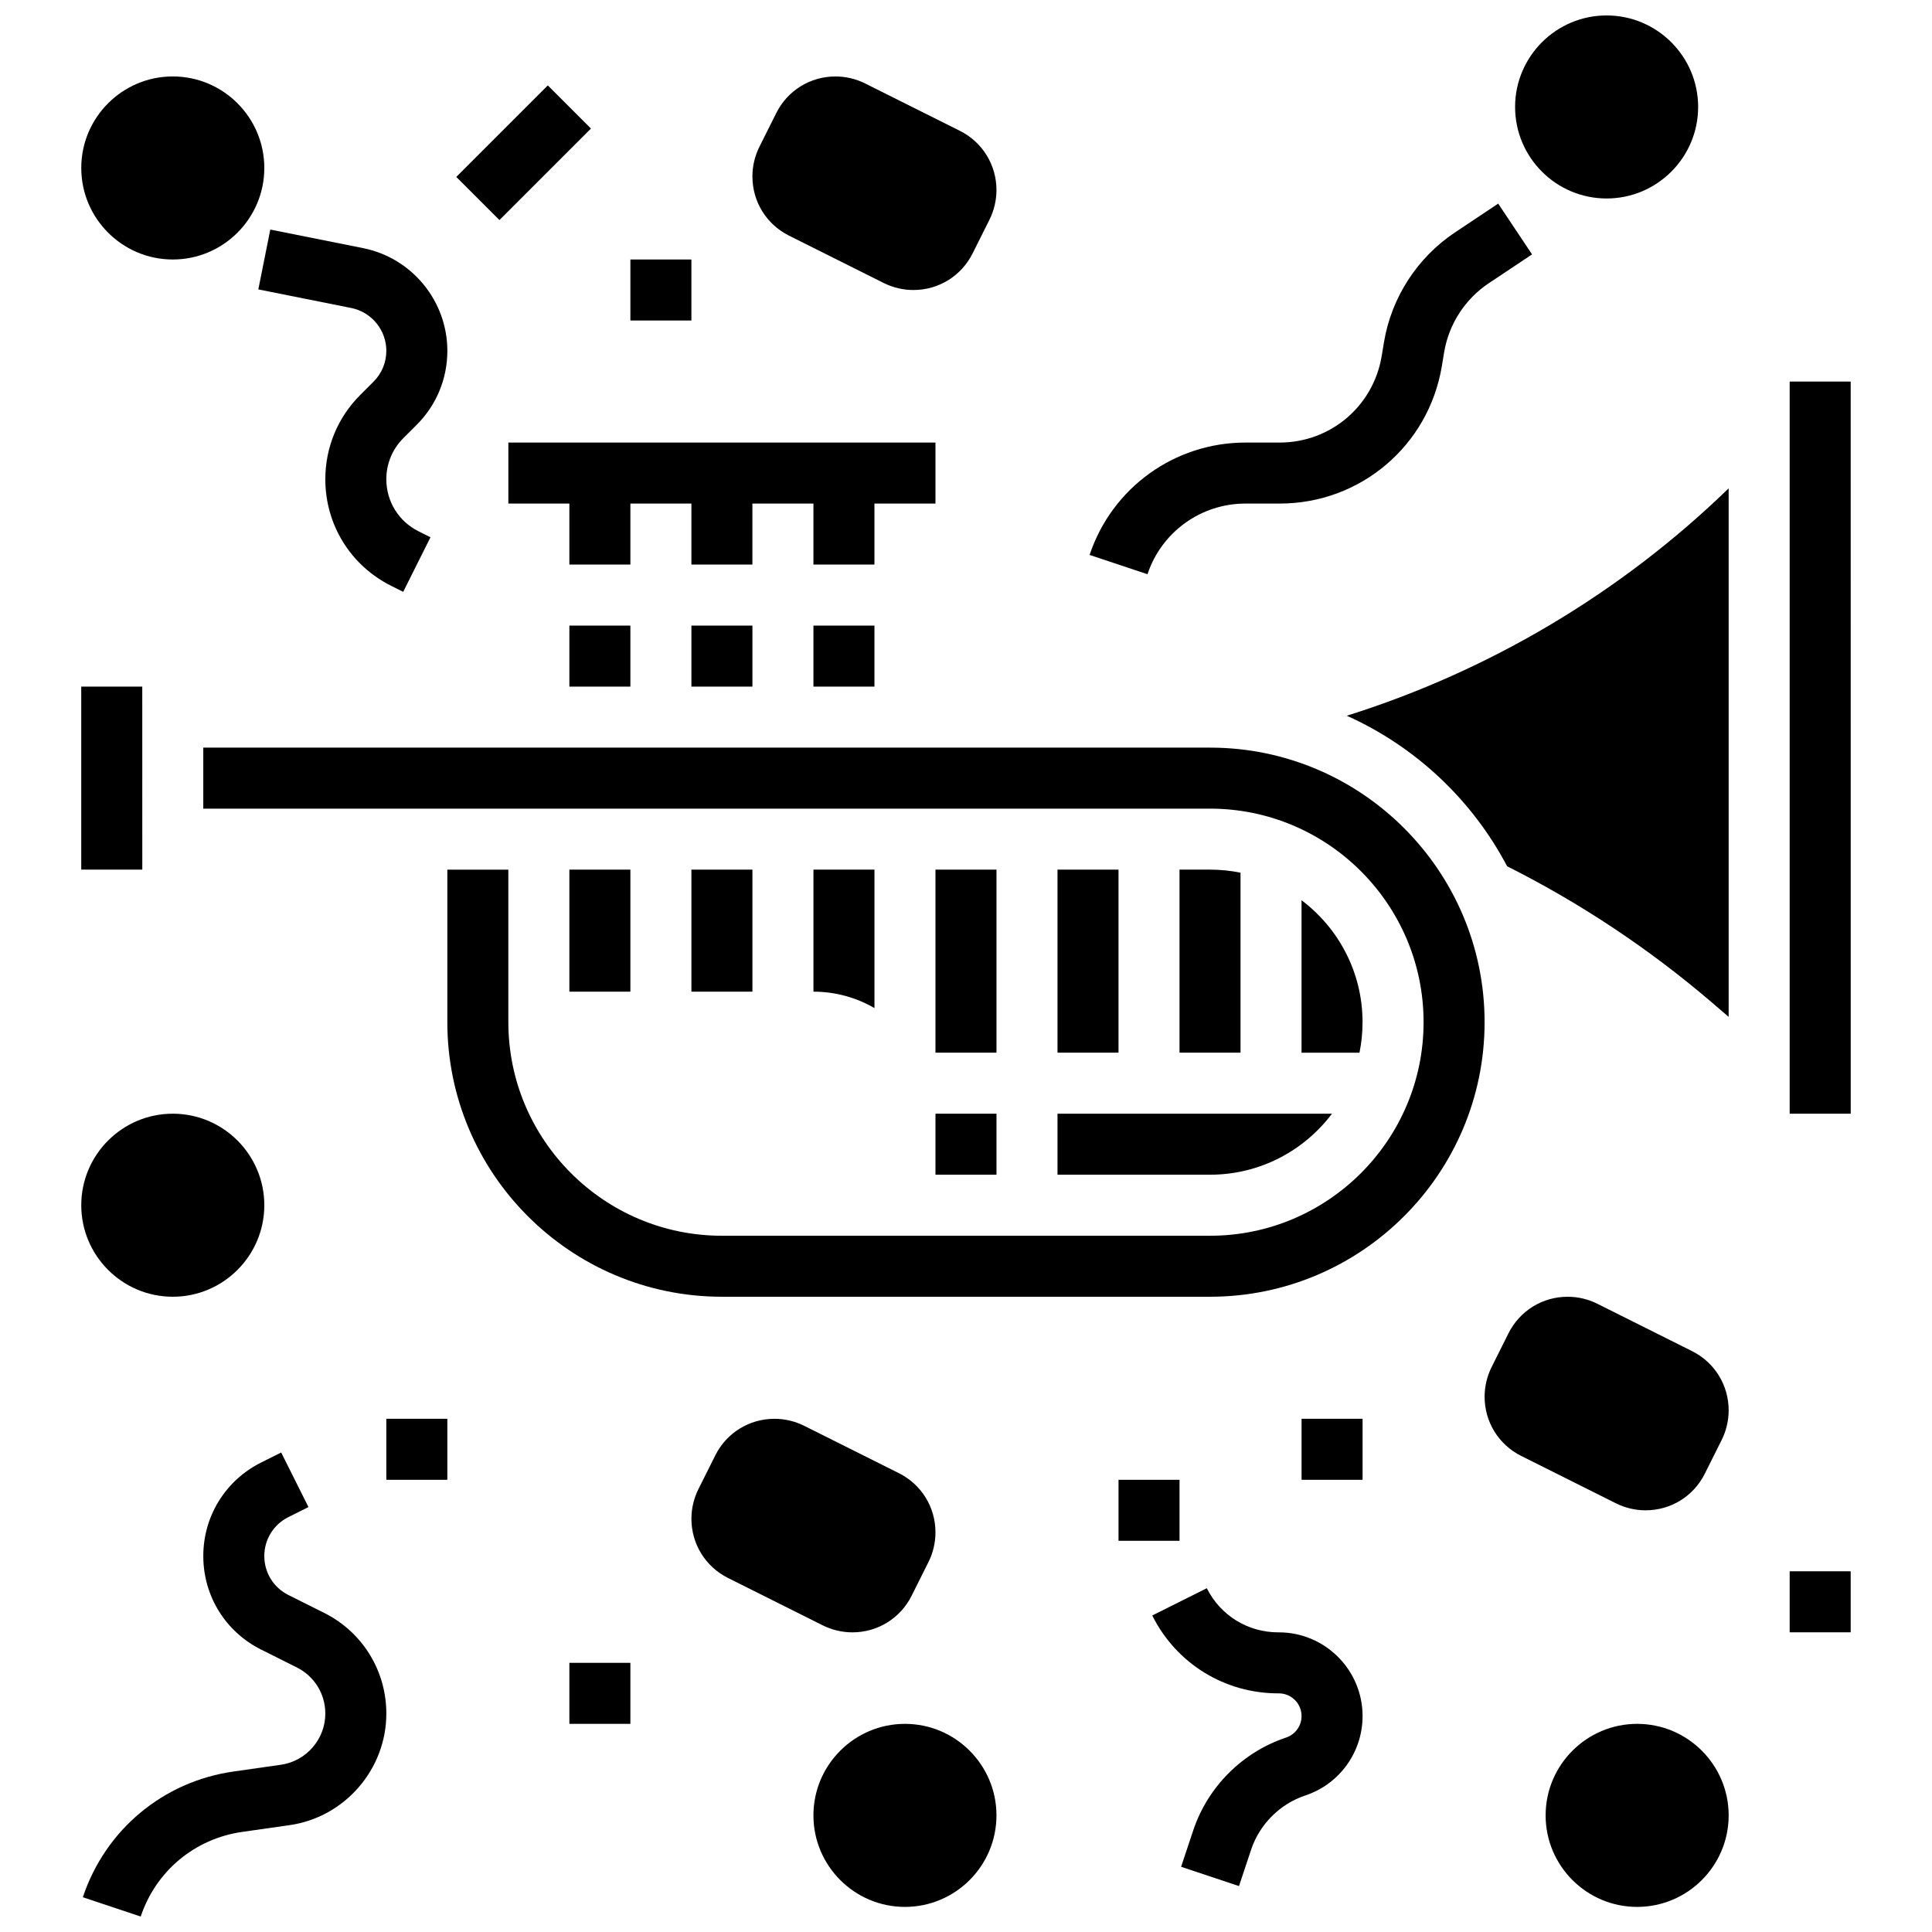
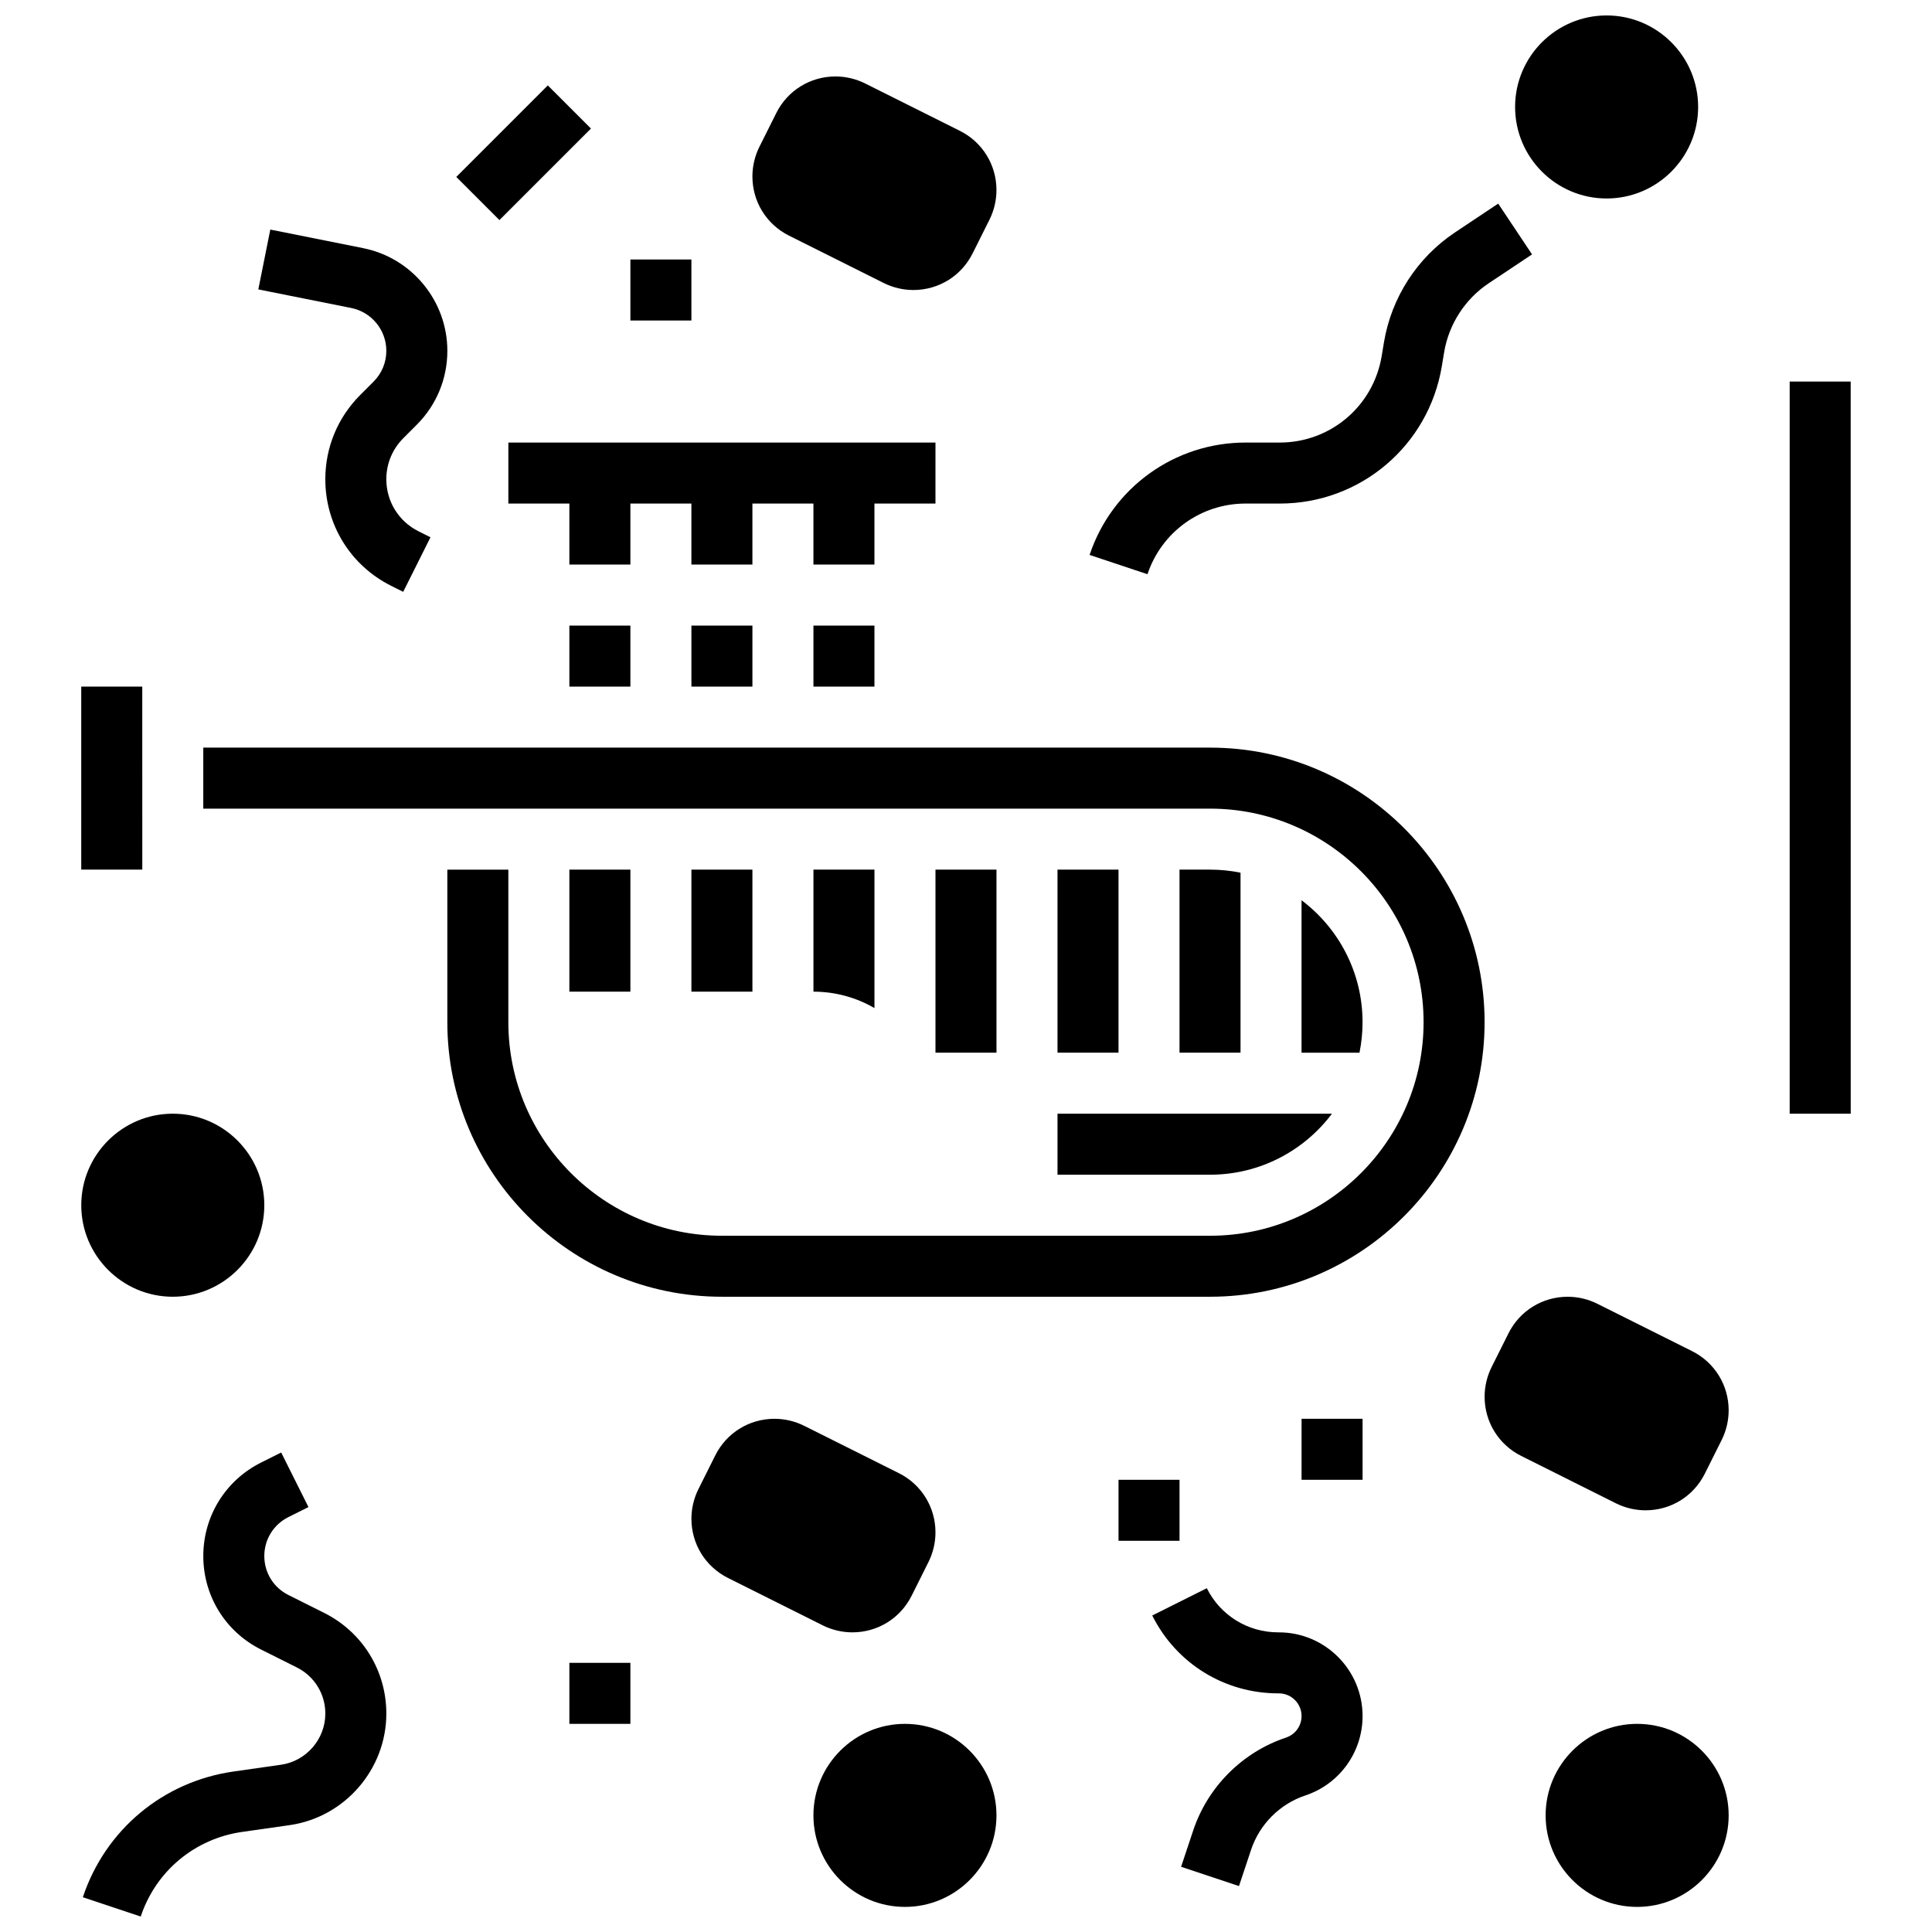
<svg xmlns="http://www.w3.org/2000/svg" width="800px" height="800px" version="1.1" viewBox="144 144 512 512">
  <defs>
    <clipPath id="b">
      <path d="m545 148.09h50v48.906h-50z" />
    </clipPath>
    <clipPath id="a">
      <path d="m165 528h82v123.9h-82z" />
    </clipPath>
  </defs>
  <path d="m391.91 261.28h-113.19v16.168h16.168v16.168h16.172v-16.168h16.168v16.168h16.168v-16.168h16.172v16.168h16.168v-16.168h16.172z" />
  <path d="m294.89 309.79h16.168v16.168h-16.168z" />
-   <path d="m543.4 373.57c19.477 9.789 37.73 21.93 54.285 36.117l4.426 3.793v-140.06c-28.527 27.676-63.34 48.371-101.2 60.258 18.227 8.168 33.223 22.297 42.492 39.895z" />
  <path d="m181.71 374.46-0.008-48.508h-16.172v48.508h16.168 0.012z" />
  <path d="m464.67 342.13h-266.8v16.168h266.8c31.203 0 56.594 25.387 56.594 56.594s-25.387 56.594-56.594 56.594h-129.36c-31.203 0-56.594-25.387-56.594-56.594v-40.422l-16.168-0.004v40.422c0 40.121 32.641 72.762 72.762 72.762h129.36c40.121 0 72.762-32.641 72.762-72.762 0-40.117-32.641-72.758-72.762-72.758z" />
  <path d="m634.45 245.11h-16.168v194.04h16.168 0.012z" />
  <path d="m359.57 309.79h16.168v16.168h-16.168z" />
  <path d="m327.23 309.79h16.168v16.168h-16.168z" />
  <path d="m375.74 374.46h-16.168v32.34c5.891 0 11.41 1.59 16.168 4.352z" />
-   <path d="m391.91 439.14h16.168v16.168h-16.168z" />
  <path d="m294.89 374.46h16.168v32.34h-16.168z" />
  <path d="m391.91 374.46h16.168v48.508h-16.168z" />
  <path d="m327.23 374.46h16.168v32.34h-16.168z" />
  <path d="m505.09 414.89c0-13.195-6.359-24.934-16.168-32.316v40.402h15.355c0.531-2.613 0.812-5.32 0.812-8.086z" />
  <path d="m464.67 374.46h-8.086v48.508h16.168v-47.695c-2.609-0.531-5.316-0.812-8.082-0.812z" />
  <path d="m424.25 374.46h16.168v48.508h-16.168z" />
  <path d="m424.25 455.31h40.422c13.195 0 24.934-6.359 32.316-16.168h-72.738z" />
  <path d="m353.1 206.45 25.105 12.555c2.422 1.211 5.137 1.852 7.848 1.852 6.691 0 12.707-3.719 15.699-9.703l4.469-8.938c1.211-2.422 1.852-5.137 1.852-7.848 0-6.691-3.719-12.707-9.703-15.699l-25.105-12.555c-2.422-1.211-5.137-1.852-7.848-1.852-6.691 0-12.707 3.719-15.699 9.703l-4.469 8.938c-1.211 2.422-1.852 5.137-1.852 7.848 0 6.691 3.719 12.707 9.703 15.699z" />
  <path d="m592.41 502.06-25.105-12.555c-2.426-1.211-5.141-1.852-7.848-1.852-6.691 0-12.707 3.719-15.699 9.703l-4.469 8.938c-1.211 2.426-1.852 5.141-1.852 7.848 0 6.691 3.719 12.707 9.703 15.699l25.105 12.555c2.426 1.211 5.141 1.852 7.848 1.852 6.691 0 12.707-3.719 15.699-9.703l4.469-8.938c1.211-2.426 1.852-5.141 1.852-7.848 0-6.691-3.719-12.707-9.703-15.699z" />
  <path d="m369.89 576.59c6.691 0 12.707-3.719 15.699-9.703l4.469-8.938c1.211-2.426 1.852-5.141 1.852-7.848 0-6.691-3.719-12.707-9.703-15.699l-25.105-12.555c-2.426-1.211-5.141-1.852-7.848-1.852-6.691 0-12.707 3.719-15.699 9.703l-4.469 8.938c-1.211 2.426-1.852 5.141-1.852 7.848 0 6.691 3.719 12.707 9.703 15.699l25.105 12.555c2.422 1.207 5.137 1.852 7.848 1.852z" />
  <path d="m577.86 600.84c-13.375 0-24.254 10.883-24.254 24.254 0 13.375 10.879 24.254 24.254 24.254s24.254-10.883 24.254-24.254c0-13.375-10.883-24.254-24.254-24.254z" />
  <path d="m189.79 487.65c13.375 0 24.254-10.883 24.254-24.254 0-13.375-10.879-24.254-24.254-24.254-13.371 0-24.254 10.879-24.254 24.254s10.883 24.254 24.254 24.254z" />
-   <path d="m246.38 519.99h16.168v16.168h-16.168z" />
  <path d="m294.89 584.67h16.168v16.168h-16.168z" />
  <path d="m383.82 600.84c-13.375 0-24.254 10.883-24.254 24.254 0 13.375 10.879 24.254 24.254 24.254s24.254-10.883 24.254-24.254c0-13.375-10.879-24.254-24.254-24.254z" />
-   <path d="m618.28 560.41h16.168v16.168h-16.168z" />
  <g clip-path="url(#b)">
    <path d="m569.77 196.6c13.375 0 24.254-10.879 24.254-24.254s-10.879-24.254-24.254-24.254-24.254 10.879-24.254 24.254 10.879 24.254 24.254 24.254z" />
  </g>
-   <path d="m189.79 212.77c13.375 0 24.254-10.879 24.254-24.254s-10.879-24.258-24.254-24.258c-13.371 0-24.254 10.883-24.254 24.254 0 13.375 10.883 24.258 24.254 24.258z" />
  <path d="m237.08 225.62c5.391 1.078 9.301 5.848 9.301 11.344 0 3.09-1.203 5.996-3.387 8.18l-3.531 3.531c-5.965 5.969-9.25 13.898-9.25 22.332 0 12.039 6.688 22.863 17.457 28.246l3.18 1.59 7.231-14.461-3.18-1.59c-5.254-2.629-8.52-7.91-8.52-13.785 0-4.117 1.602-7.988 4.516-10.898l3.531-3.531c5.238-5.238 8.125-12.203 8.125-19.613 0-13.176-9.379-24.617-22.297-27.199l-24.625-4.926-3.172 15.855z" />
  <path d="m264.92 190.89 24.254-24.254 11.434 11.434-24.254 24.254z" />
  <path d="m311.06 212.77h16.168v16.168h-16.168z" />
  <path d="m474.07 277.45h9.062c21.379 0 39.449-15.305 42.965-36.395l0.617-3.711c1.238-7.438 5.551-14.102 11.824-18.285l11.469-7.644-8.969-13.453-11.469 7.644c-9.977 6.652-16.832 17.25-18.801 29.082l-0.617 3.711c-2.215 13.258-13.574 22.883-27.016 22.883h-9.062c-18.777 0-35.383 11.969-41.32 29.781l15.34 5.113c3.731-11.199 14.172-18.727 25.977-18.727z" />
  <g clip-path="url(#a)">
    <path d="m229.88 571.42-9.457-4.731c-3.934-1.965-6.379-5.922-6.379-10.32 0-4.398 2.445-8.352 6.379-10.32l5.324-2.66-7.231-14.461-5.324 2.66c-9.449 4.727-15.316 14.223-15.316 24.781 0 10.562 5.867 20.059 15.316 24.781l9.457 4.731c4.668 2.336 7.566 7.023 7.566 12.242 0 6.766-5.051 12.594-11.75 13.551l-12.594 1.797c-18.664 2.668-33.957 15.434-39.918 33.316l15.34 5.113c4.012-12.035 14.309-20.629 26.867-22.422l12.594-1.797c14.609-2.09 25.629-14.797 25.629-29.559 0-11.383-6.324-21.613-16.504-26.703z" />
  </g>
  <path d="m488.93 519.99h16.168v16.168h-16.168z" />
  <path d="m440.42 536.16h16.168v16.168h-16.168z" />
  <path d="m482.91 576.59h-0.164c-8.07 0-15.324-4.484-18.93-11.699l-14.461 7.231c6.363 12.73 19.16 20.637 33.395 20.637h0.164c3.312 0 6.012 2.695 6.012 6.012 0 2.59-1.652 4.883-4.109 5.703-11.555 3.852-20.75 13.047-24.602 24.602l-3.211 9.637 15.34 5.113 3.211-9.637c2.25-6.75 7.625-12.125 14.375-14.375 9.07-3.023 15.164-11.48 15.164-21.043-0.004-12.23-9.953-22.18-22.184-22.18z" />
</svg>